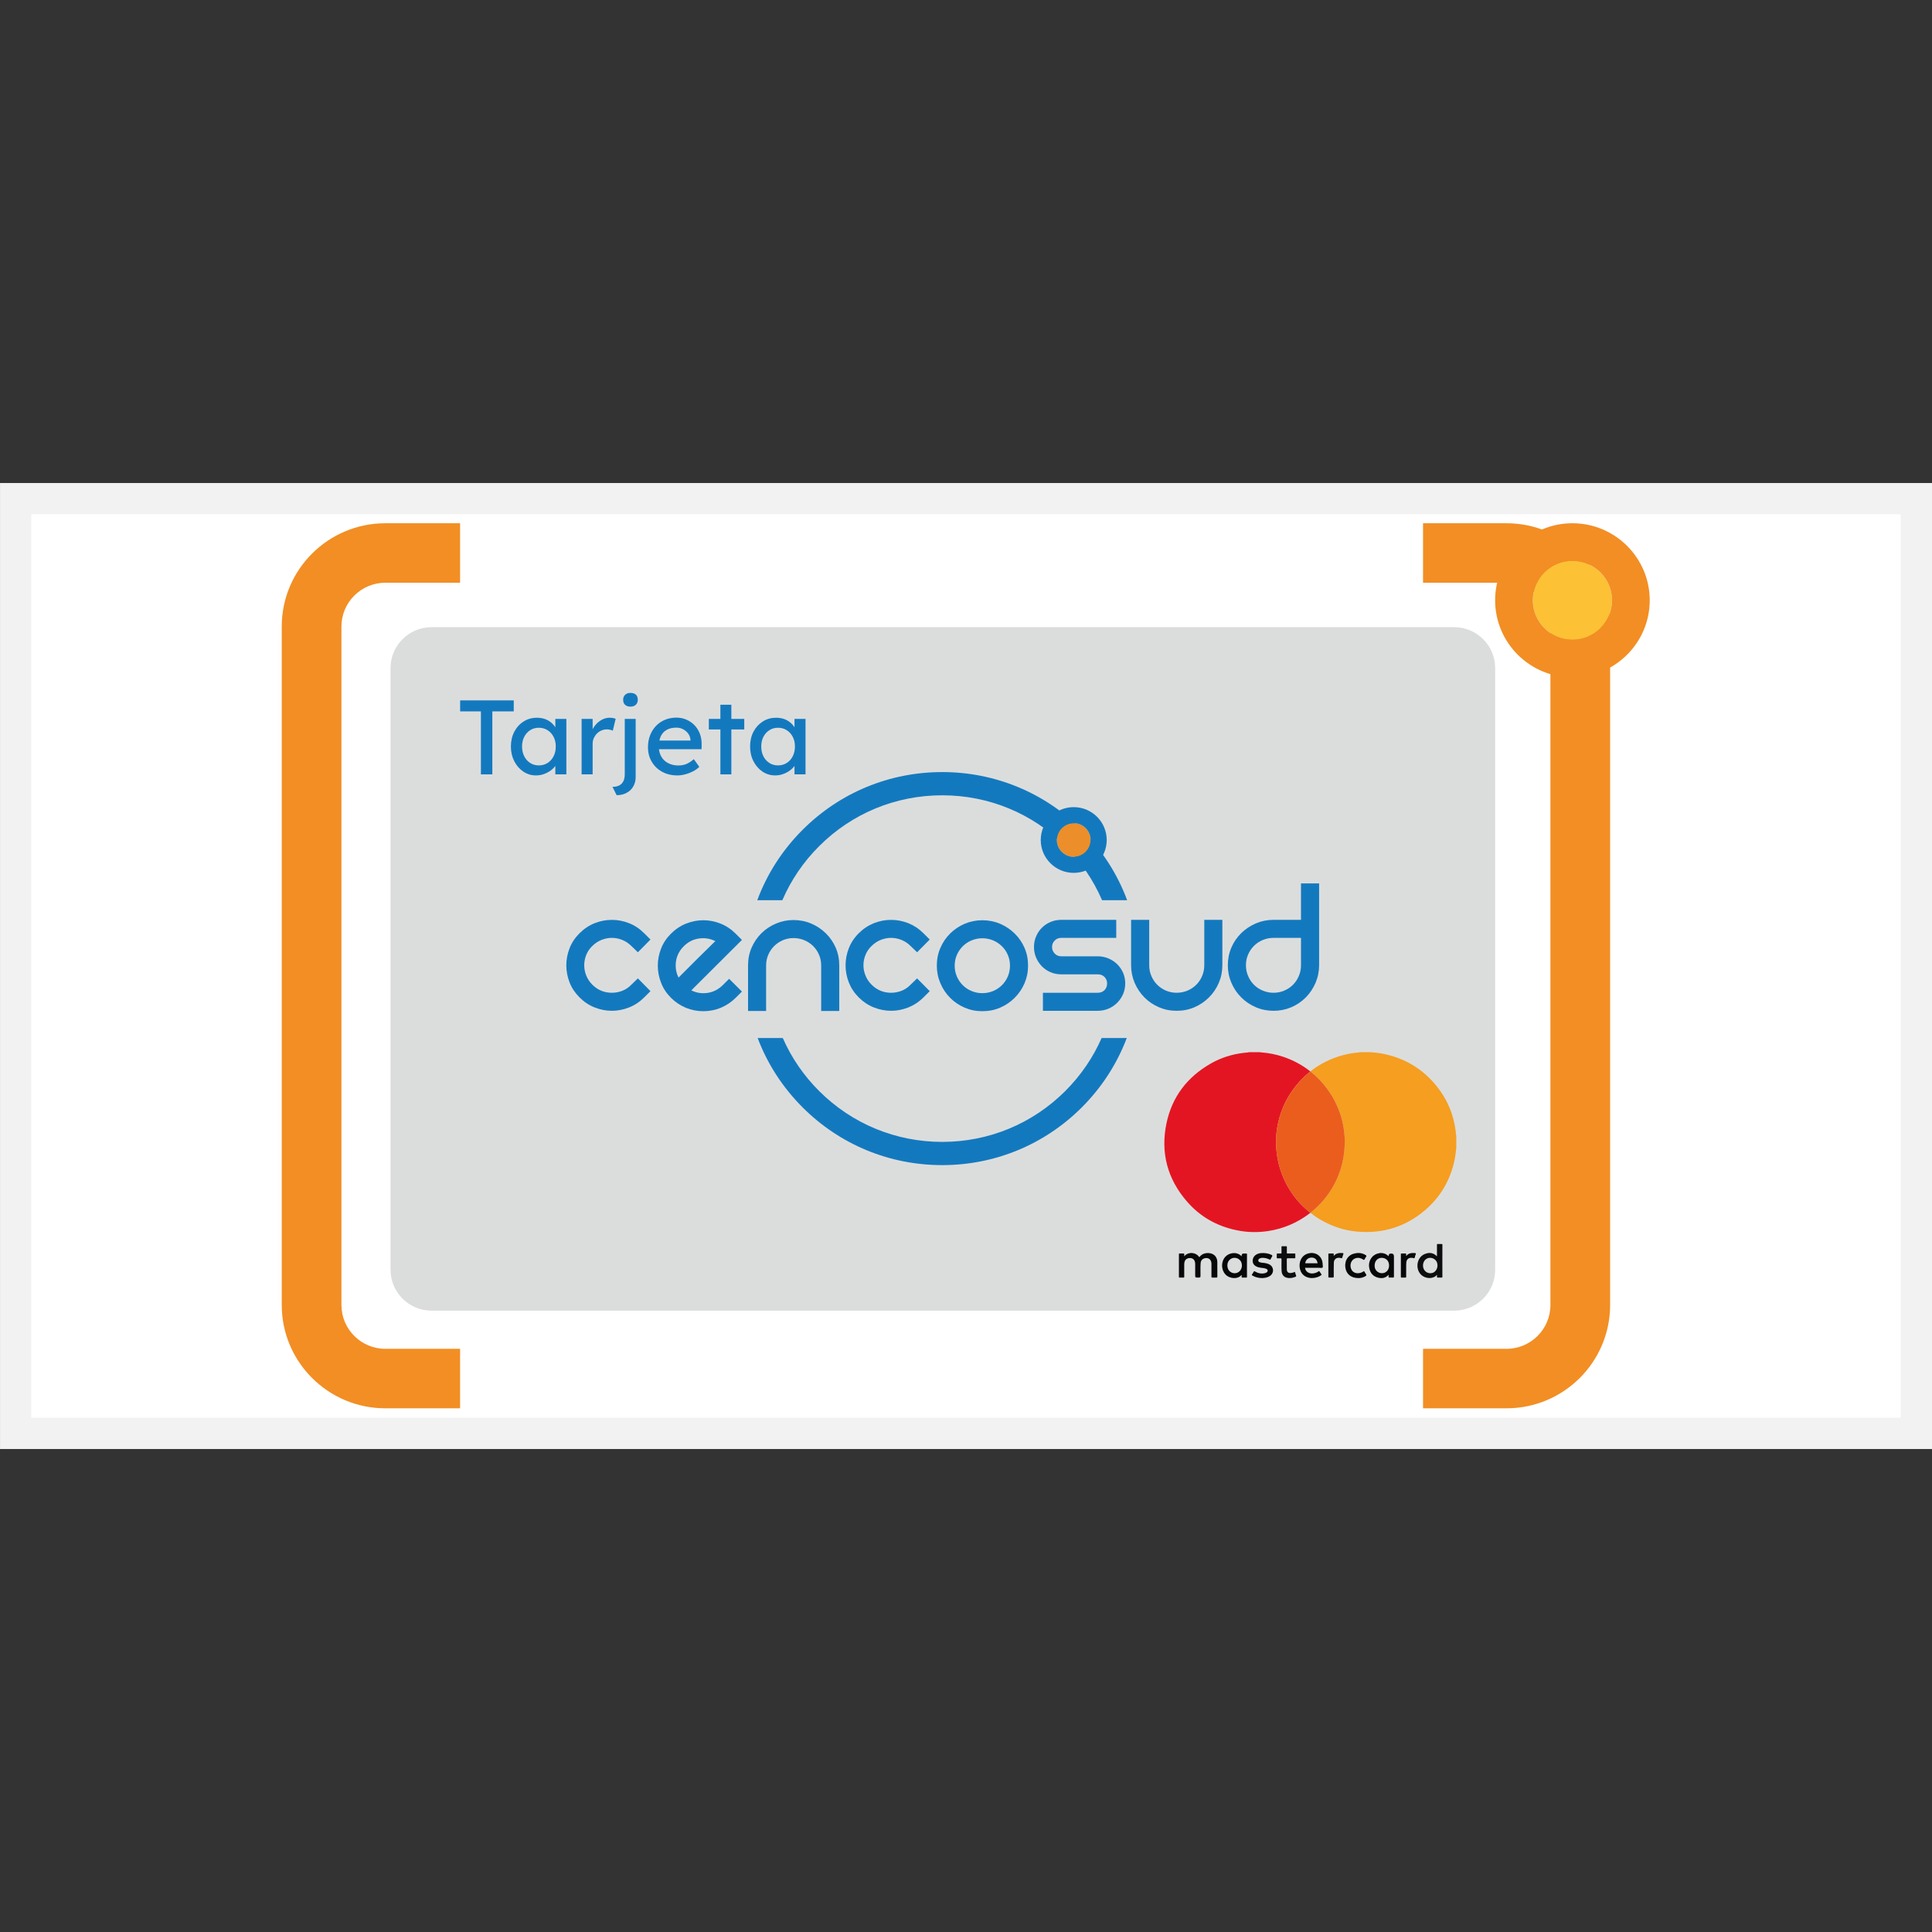
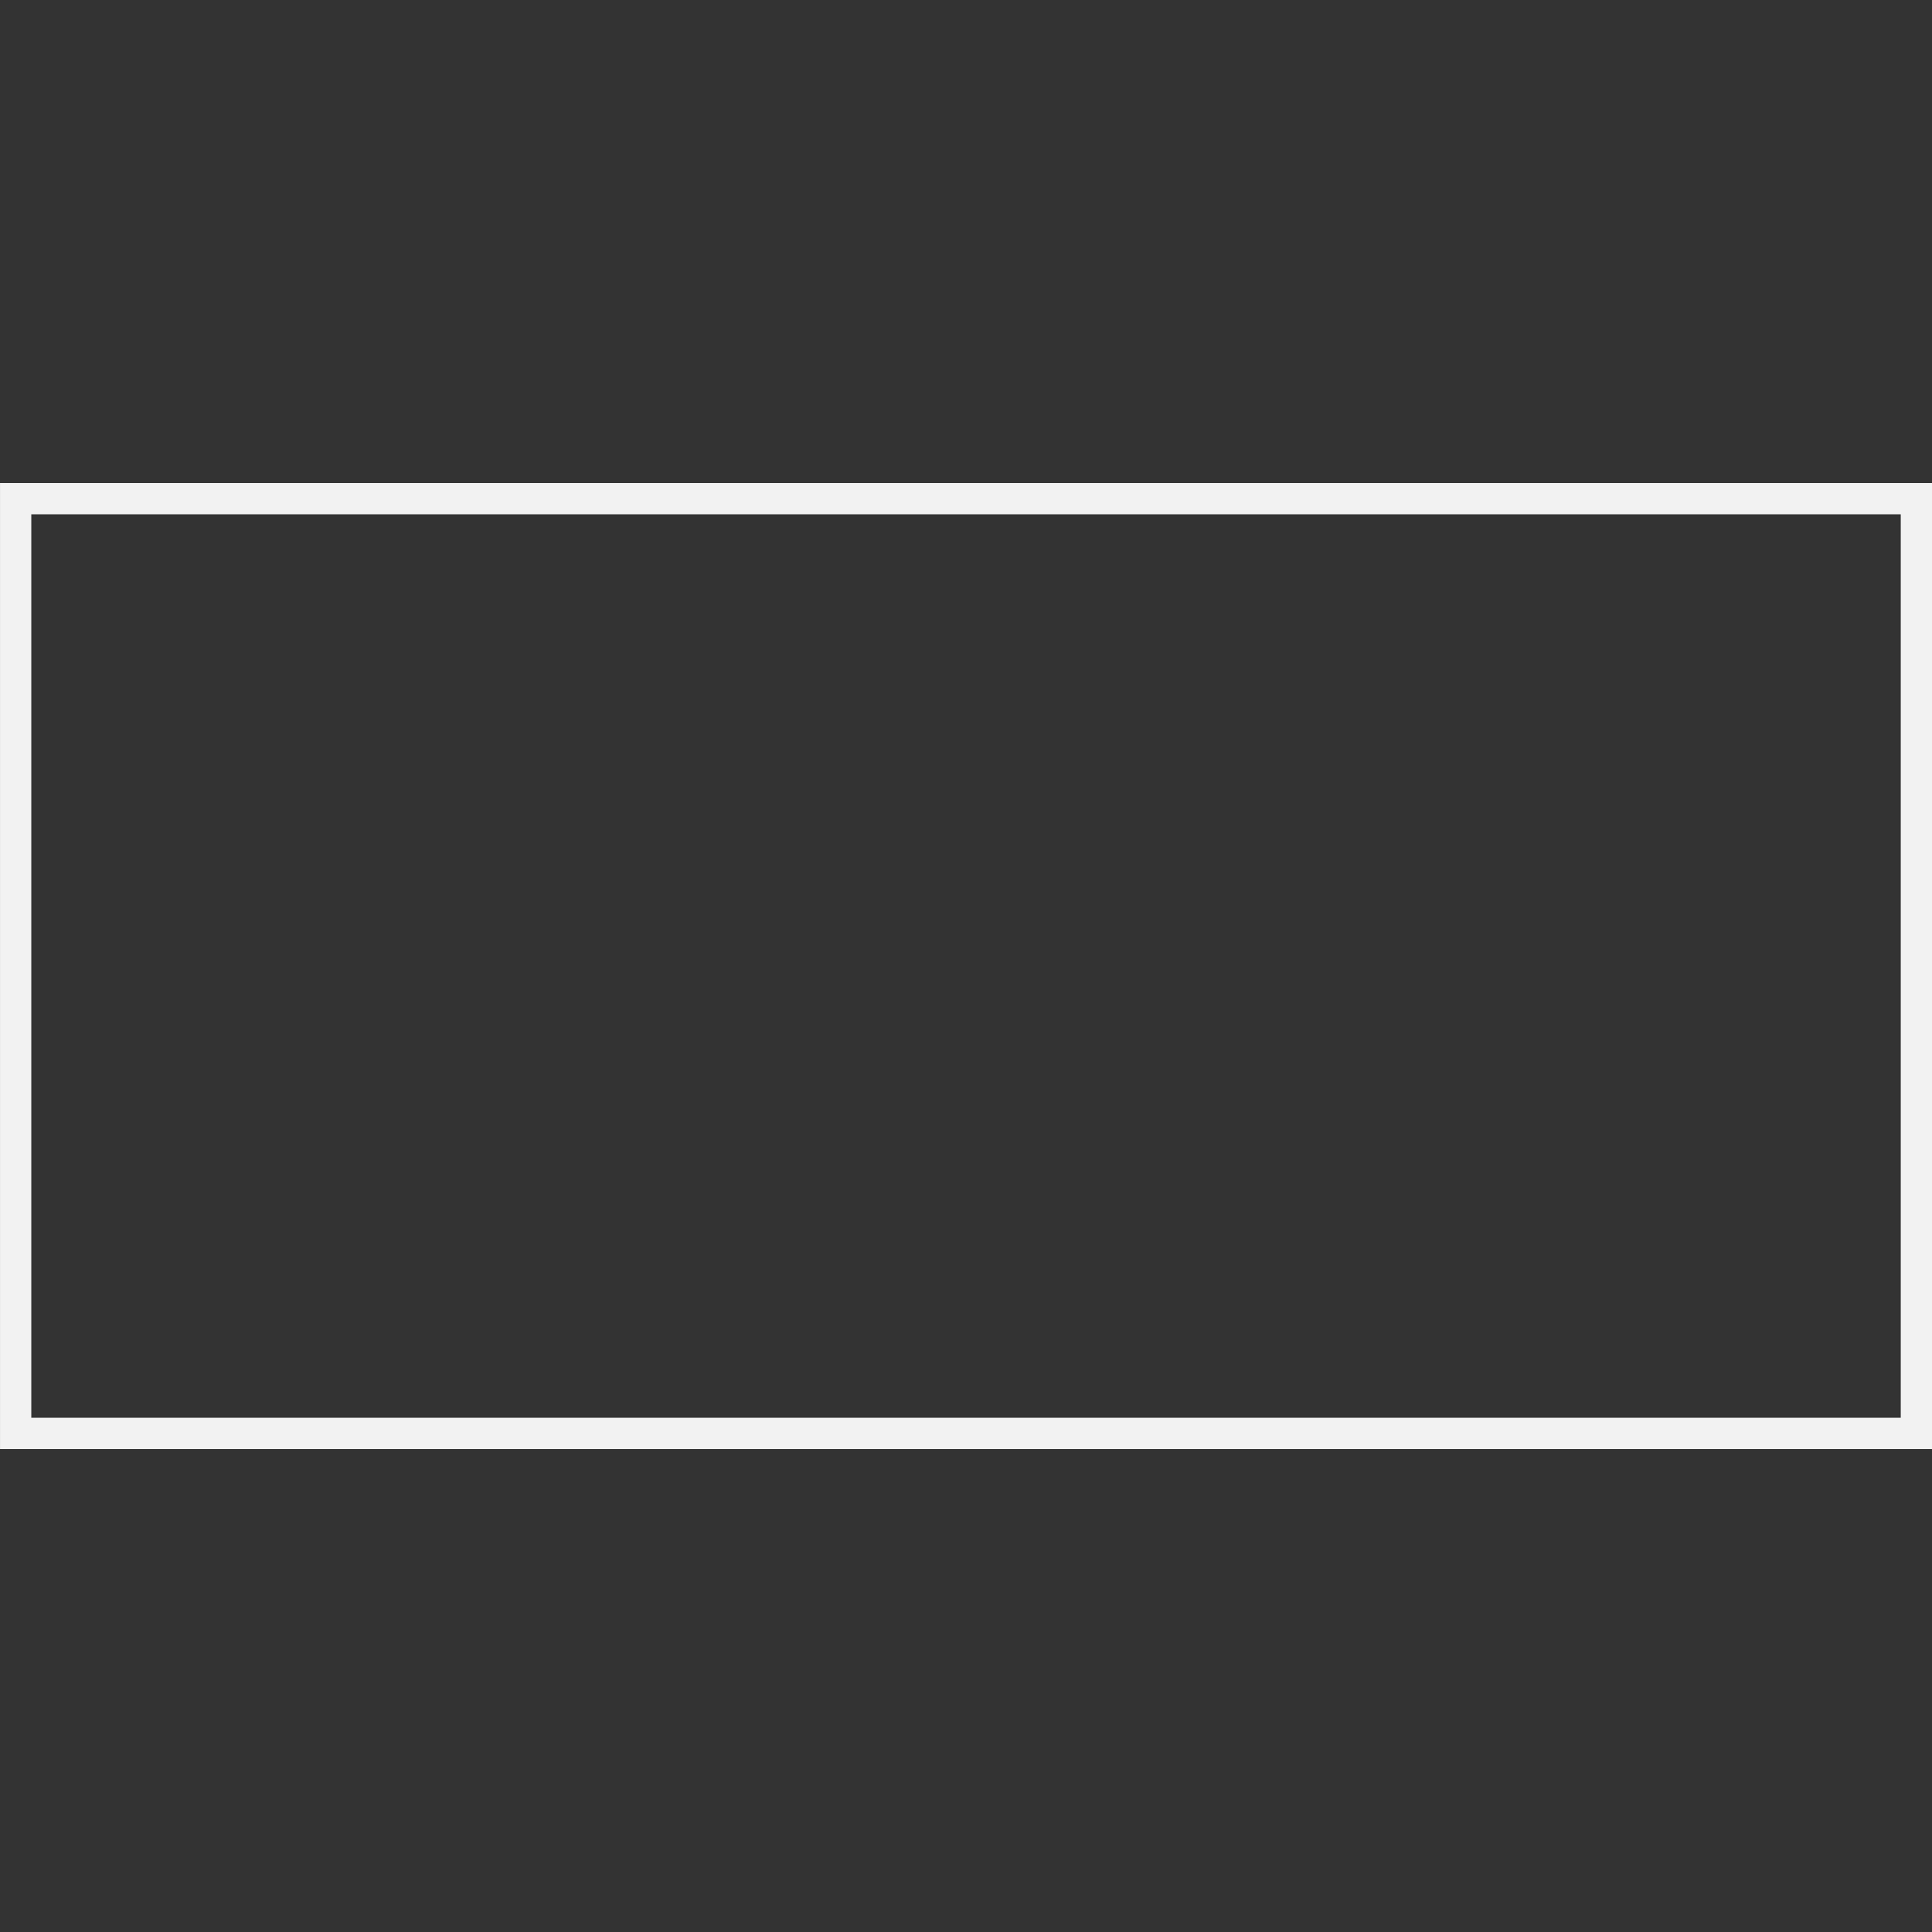
<svg xmlns="http://www.w3.org/2000/svg" width="48" height="48" viewBox="0 0 48 48" fill="none">
  <rect x="0" y="0" width="48" height="48" fill="#333333" stroke="none" />
-   <path d="M47.612 12.389H0.389V35.612H47.612V12.389Z" fill="white" />
  <g clip-path="url(#clip0_26_11862)">
    <path d="M36.128 15.582H10.722C10.159 15.582 9.703 16.037 9.703 16.597V31.548C9.703 32.108 10.159 32.563 10.722 32.563H36.128C36.691 32.563 37.147 32.108 37.147 31.548V16.597C37.147 16.037 36.691 15.582 36.128 15.582Z" fill="#DBDDDD" />
    <path d="M11.948 19.239V17.674H11.432V17.401H12.764V17.674H12.232V19.239H11.948H11.948Z" fill="#1379BE" />
    <path d="M13.315 19.265C13.201 19.265 13.097 19.234 13.003 19.171C12.909 19.108 12.834 19.022 12.778 18.914C12.722 18.805 12.693 18.683 12.693 18.546C12.693 18.41 12.722 18.285 12.779 18.177C12.836 18.069 12.913 17.985 13.011 17.924C13.108 17.862 13.217 17.832 13.339 17.832C13.411 17.832 13.476 17.843 13.536 17.863C13.596 17.884 13.648 17.914 13.693 17.951C13.738 17.989 13.774 18.032 13.803 18.081C13.833 18.13 13.851 18.183 13.857 18.239L13.797 18.218V17.861H14.071V19.239H13.797V18.911L13.86 18.892C13.85 18.94 13.828 18.986 13.796 19.03C13.763 19.075 13.722 19.115 13.672 19.15C13.622 19.185 13.566 19.213 13.506 19.234C13.445 19.255 13.382 19.265 13.315 19.265H13.315ZM13.386 19.016C13.469 19.016 13.542 18.996 13.605 18.955C13.668 18.915 13.718 18.86 13.754 18.789C13.79 18.718 13.808 18.637 13.808 18.546C13.808 18.455 13.79 18.377 13.754 18.307C13.718 18.237 13.668 18.182 13.605 18.142C13.542 18.101 13.469 18.081 13.386 18.081C13.304 18.081 13.234 18.101 13.171 18.142C13.109 18.182 13.06 18.237 13.024 18.307C12.988 18.377 12.97 18.457 12.97 18.546C12.97 18.635 12.988 18.718 13.024 18.789C13.06 18.86 13.109 18.915 13.171 18.955C13.234 18.996 13.305 19.016 13.386 19.016Z" fill="#1379BE" />
    <path d="M14.45 19.239V17.861H14.724V18.294L14.698 18.189C14.717 18.122 14.75 18.062 14.797 18.008C14.843 17.953 14.897 17.911 14.957 17.879C15.018 17.848 15.081 17.832 15.146 17.832C15.176 17.832 15.204 17.834 15.231 17.84C15.258 17.845 15.28 17.851 15.296 17.858L15.225 18.152C15.204 18.143 15.18 18.136 15.155 18.13C15.13 18.124 15.104 18.121 15.08 18.121C15.032 18.121 14.987 18.13 14.944 18.148C14.901 18.167 14.864 18.192 14.831 18.224C14.799 18.257 14.773 18.295 14.753 18.337C14.734 18.38 14.724 18.427 14.724 18.478V19.239H14.45L14.45 19.239Z" fill="#1379BE" />
    <path d="M15.32 19.756L15.217 19.549C15.285 19.549 15.342 19.537 15.386 19.513C15.431 19.49 15.465 19.455 15.488 19.408C15.511 19.362 15.522 19.305 15.522 19.236V17.861H15.793V19.302C15.793 19.391 15.774 19.47 15.734 19.538C15.695 19.607 15.64 19.66 15.568 19.698C15.497 19.737 15.414 19.756 15.32 19.756V19.756ZM15.664 17.556C15.607 17.556 15.562 17.541 15.53 17.511C15.498 17.482 15.482 17.44 15.482 17.385C15.482 17.335 15.499 17.294 15.531 17.262C15.564 17.23 15.608 17.215 15.664 17.215C15.72 17.215 15.767 17.23 15.799 17.259C15.83 17.289 15.846 17.331 15.846 17.386C15.846 17.436 15.83 17.477 15.797 17.509C15.765 17.54 15.72 17.556 15.664 17.556L15.664 17.556Z" fill="#1379BE" />
    <path d="M16.829 19.265C16.687 19.265 16.561 19.235 16.451 19.175C16.341 19.114 16.255 19.032 16.193 18.926C16.13 18.821 16.099 18.701 16.099 18.564C16.099 18.456 16.116 18.357 16.152 18.267C16.187 18.178 16.235 18.101 16.298 18.035C16.36 17.97 16.435 17.919 16.522 17.883C16.609 17.847 16.703 17.829 16.805 17.829C16.895 17.829 16.978 17.846 17.055 17.88C17.133 17.914 17.2 17.961 17.257 18.02C17.314 18.08 17.358 18.15 17.389 18.232C17.419 18.313 17.434 18.402 17.432 18.498L17.43 18.614H16.299L16.239 18.399H17.195L17.155 18.443V18.38C17.15 18.323 17.131 18.271 17.098 18.225C17.064 18.18 17.022 18.144 16.971 18.118C16.92 18.091 16.865 18.078 16.805 18.078C16.71 18.078 16.63 18.096 16.566 18.132C16.5 18.168 16.451 18.221 16.418 18.29C16.385 18.359 16.368 18.444 16.368 18.546C16.368 18.642 16.388 18.726 16.429 18.796C16.469 18.867 16.526 18.922 16.6 18.96C16.674 18.999 16.759 19.018 16.855 19.018C16.924 19.018 16.987 19.007 17.046 18.984C17.105 18.961 17.169 18.92 17.238 18.861L17.374 19.052C17.332 19.094 17.281 19.131 17.22 19.163C17.16 19.194 17.096 19.219 17.028 19.237C16.961 19.256 16.894 19.265 16.829 19.265L16.829 19.265Z" fill="#1379BE" />
    <path d="M17.611 18.123V17.861H18.491V18.123H17.611ZM17.898 19.239V17.509H18.17V19.239H17.898Z" fill="#1379BE" />
    <path d="M19.258 19.265C19.143 19.265 19.039 19.234 18.945 19.171C18.851 19.108 18.776 19.022 18.72 18.914C18.664 18.805 18.636 18.683 18.636 18.546C18.636 18.41 18.664 18.285 18.721 18.177C18.778 18.069 18.856 17.985 18.953 17.924C19.05 17.862 19.16 17.832 19.281 17.832C19.353 17.832 19.419 17.843 19.479 17.863C19.538 17.884 19.59 17.914 19.635 17.951C19.68 17.989 19.717 18.032 19.746 18.081C19.775 18.13 19.793 18.183 19.8 18.239L19.739 18.218V17.861H20.013V19.239H19.739V18.911L19.803 18.892C19.792 18.94 19.771 18.986 19.738 19.03C19.706 19.075 19.664 19.115 19.614 19.15C19.564 19.185 19.509 19.213 19.448 19.234C19.388 19.255 19.324 19.265 19.257 19.265H19.258ZM19.329 19.016C19.411 19.016 19.484 18.996 19.547 18.955C19.611 18.915 19.66 18.86 19.696 18.789C19.732 18.718 19.75 18.637 19.75 18.546C19.75 18.455 19.732 18.377 19.696 18.307C19.66 18.237 19.611 18.182 19.547 18.142C19.484 18.101 19.411 18.081 19.329 18.081C19.246 18.081 19.176 18.101 19.114 18.142C19.052 18.182 19.002 18.237 18.966 18.307C18.93 18.377 18.913 18.457 18.913 18.546C18.913 18.635 18.93 18.718 18.966 18.789C19.002 18.86 19.052 18.915 19.114 18.955C19.176 18.996 19.248 19.016 19.329 19.016Z" fill="#1379BE" />
    <path d="M14.399 23.186C14.51 23.075 14.635 22.992 14.775 22.936C14.914 22.881 15.056 22.854 15.202 22.854C15.347 22.854 15.489 22.881 15.628 22.936C15.768 22.992 15.893 23.075 16.004 23.186L16.161 23.342L15.848 23.659L15.686 23.503C15.618 23.436 15.543 23.385 15.459 23.352C15.375 23.318 15.289 23.301 15.201 23.301C15.114 23.301 15.028 23.318 14.944 23.352C14.859 23.385 14.784 23.436 14.716 23.503C14.649 23.567 14.599 23.64 14.565 23.724C14.532 23.808 14.515 23.893 14.515 23.981C14.515 24.068 14.532 24.154 14.565 24.237C14.599 24.321 14.649 24.397 14.716 24.464C14.851 24.598 15.013 24.665 15.201 24.665C15.292 24.665 15.38 24.648 15.464 24.615C15.548 24.581 15.622 24.531 15.686 24.464L15.848 24.308L16.161 24.625L16.004 24.781C15.893 24.892 15.768 24.975 15.628 25.03C15.488 25.085 15.346 25.113 15.202 25.113C15.057 25.113 14.914 25.085 14.775 25.03C14.635 24.975 14.51 24.892 14.399 24.781C14.288 24.67 14.205 24.546 14.151 24.409C14.098 24.271 14.07 24.129 14.07 23.983C14.07 23.837 14.098 23.695 14.151 23.558C14.205 23.42 14.288 23.296 14.399 23.186V23.186Z" fill="#1379BE" />
    <path d="M18.433 24.635L18.277 24.791C18.169 24.898 18.046 24.98 17.908 25.038C17.77 25.095 17.625 25.123 17.474 25.123C17.323 25.123 17.178 25.095 17.04 25.038C16.901 24.98 16.779 24.898 16.671 24.791C16.56 24.68 16.477 24.555 16.424 24.416C16.37 24.277 16.343 24.135 16.343 23.991C16.343 23.846 16.37 23.706 16.424 23.568C16.477 23.43 16.56 23.306 16.671 23.196C16.782 23.085 16.907 23.002 17.047 22.946C17.187 22.891 17.329 22.863 17.474 22.863C17.619 22.863 17.761 22.891 17.9 22.946C18.04 23.002 18.165 23.085 18.277 23.196L18.433 23.352L17.176 24.605C17.304 24.669 17.439 24.689 17.582 24.668C17.725 24.646 17.851 24.581 17.958 24.474L18.115 24.318L18.433 24.635ZM16.989 23.508C16.854 23.642 16.787 23.803 16.787 23.991C16.787 24.095 16.811 24.194 16.858 24.288C16.898 24.247 16.959 24.186 17.042 24.104C17.125 24.022 17.212 23.935 17.304 23.842C17.397 23.75 17.486 23.662 17.572 23.578C17.658 23.494 17.724 23.429 17.772 23.382C17.643 23.318 17.508 23.296 17.365 23.317C17.222 23.337 17.097 23.401 16.989 23.508H16.989Z" fill="#1379BE" />
    <path d="M18.673 23.545C18.732 23.41 18.812 23.291 18.915 23.188C19.018 23.086 19.138 23.005 19.276 22.947C19.414 22.888 19.561 22.858 19.715 22.858C19.87 22.858 20.021 22.888 20.157 22.947C20.293 23.005 20.414 23.086 20.518 23.188C20.623 23.291 20.704 23.41 20.763 23.545C20.822 23.681 20.851 23.828 20.851 23.986V25.118H20.402V23.986C20.402 23.892 20.385 23.804 20.349 23.722C20.314 23.639 20.265 23.567 20.203 23.505C20.14 23.443 20.067 23.395 19.983 23.359C19.899 23.324 19.81 23.306 19.715 23.306C19.621 23.306 19.533 23.324 19.45 23.359C19.368 23.395 19.295 23.443 19.233 23.505C19.171 23.567 19.122 23.639 19.087 23.722C19.052 23.804 19.034 23.892 19.034 23.986V25.118H18.585V23.986C18.585 23.828 18.614 23.681 18.673 23.545H18.673Z" fill="#1379BE" />
    <path d="M21.336 23.186C21.447 23.075 21.573 22.992 21.712 22.936C21.852 22.881 21.994 22.854 22.139 22.854C22.284 22.854 22.426 22.881 22.566 22.936C22.705 22.992 22.831 23.075 22.942 23.186L23.099 23.342L22.785 23.659L22.623 23.503C22.556 23.436 22.48 23.385 22.396 23.352C22.312 23.318 22.227 23.301 22.139 23.301C22.052 23.301 21.966 23.318 21.881 23.352C21.797 23.385 21.722 23.436 21.654 23.503C21.587 23.567 21.536 23.64 21.503 23.724C21.469 23.808 21.452 23.893 21.452 23.981C21.452 24.068 21.469 24.154 21.503 24.237C21.536 24.321 21.587 24.397 21.654 24.464C21.789 24.598 21.95 24.665 22.139 24.665C22.23 24.665 22.317 24.648 22.402 24.615C22.485 24.581 22.56 24.531 22.623 24.464L22.785 24.308L23.099 24.625L22.942 24.781C22.831 24.892 22.705 24.975 22.566 25.03C22.426 25.085 22.284 25.113 22.139 25.113C21.995 25.113 21.852 25.085 21.712 25.03C21.573 24.975 21.447 24.892 21.336 24.781C21.225 24.67 21.143 24.546 21.089 24.409C21.035 24.271 21.008 24.129 21.008 23.983C21.008 23.837 21.035 23.695 21.089 23.558C21.143 23.42 21.225 23.296 21.336 23.186V23.186Z" fill="#1379BE" />
    <path d="M23.275 23.991C23.275 23.833 23.305 23.686 23.364 23.55C23.422 23.414 23.503 23.296 23.606 23.193C23.709 23.091 23.829 23.01 23.967 22.951C24.105 22.893 24.252 22.863 24.406 22.863C24.561 22.863 24.712 22.893 24.848 22.951C24.984 23.01 25.105 23.091 25.209 23.193C25.314 23.296 25.395 23.414 25.454 23.55C25.513 23.686 25.542 23.833 25.542 23.991C25.542 24.148 25.513 24.291 25.454 24.429C25.395 24.566 25.313 24.687 25.209 24.791C25.105 24.895 24.984 24.976 24.848 25.035C24.712 25.094 24.564 25.123 24.406 25.123C24.248 25.123 24.105 25.094 23.967 25.035C23.829 24.976 23.709 24.895 23.606 24.791C23.503 24.687 23.422 24.566 23.364 24.429C23.305 24.291 23.275 24.145 23.275 23.991ZM23.719 23.991C23.719 24.085 23.737 24.174 23.772 24.258C23.808 24.341 23.857 24.415 23.919 24.476C23.981 24.538 24.054 24.587 24.139 24.622C24.223 24.657 24.312 24.675 24.406 24.675C24.501 24.675 24.59 24.657 24.674 24.622C24.758 24.587 24.831 24.538 24.893 24.476C24.956 24.414 25.005 24.341 25.04 24.258C25.075 24.174 25.093 24.085 25.093 23.991C25.093 23.897 25.075 23.809 25.04 23.727C25.005 23.644 24.956 23.572 24.893 23.51C24.831 23.448 24.758 23.399 24.674 23.364C24.59 23.329 24.5 23.311 24.406 23.311C24.312 23.311 24.223 23.329 24.139 23.364C24.054 23.399 23.981 23.448 23.919 23.51C23.857 23.572 23.808 23.644 23.772 23.727C23.737 23.809 23.719 23.897 23.719 23.991Z" fill="#1379BE" />
    <path d="M27.733 22.853V23.301H26.365C26.302 23.301 26.247 23.323 26.204 23.367C26.16 23.41 26.138 23.464 26.138 23.528C26.138 23.591 26.16 23.646 26.204 23.691C26.247 23.736 26.302 23.759 26.365 23.759H27.274C27.368 23.759 27.456 23.777 27.539 23.812C27.622 23.847 27.694 23.895 27.756 23.955C27.818 24.016 27.867 24.087 27.903 24.169C27.938 24.251 27.956 24.339 27.956 24.433C27.956 24.527 27.938 24.615 27.903 24.698C27.867 24.78 27.818 24.852 27.756 24.914C27.694 24.976 27.622 25.025 27.539 25.06C27.456 25.095 27.368 25.113 27.274 25.113H25.911V24.665H27.274C27.341 24.665 27.397 24.643 27.441 24.6C27.484 24.556 27.506 24.501 27.506 24.434C27.506 24.37 27.484 24.316 27.441 24.272C27.397 24.229 27.341 24.207 27.274 24.207H26.365C26.271 24.207 26.183 24.189 26.1 24.154C26.017 24.119 25.946 24.07 25.886 24.008C25.825 23.946 25.777 23.874 25.742 23.792C25.706 23.71 25.689 23.622 25.689 23.528C25.689 23.434 25.706 23.346 25.742 23.264C25.777 23.181 25.825 23.11 25.886 23.049C25.946 22.989 26.017 22.941 26.1 22.906C26.183 22.871 26.271 22.853 26.365 22.853H27.733Z" fill="#1379BE" />
    <path d="M30.369 22.853V23.981C30.369 24.135 30.34 24.281 30.281 24.419C30.222 24.556 30.14 24.677 30.036 24.781C29.932 24.885 29.811 24.966 29.675 25.025C29.539 25.084 29.392 25.113 29.233 25.113C29.075 25.113 28.932 25.084 28.794 25.025C28.656 24.966 28.536 24.885 28.433 24.781C28.33 24.677 28.25 24.556 28.19 24.419C28.132 24.281 28.102 24.135 28.102 23.981V22.853H28.552V23.981C28.552 24.075 28.569 24.163 28.605 24.247C28.64 24.331 28.689 24.404 28.751 24.466C28.813 24.528 28.886 24.577 28.968 24.612C29.05 24.647 29.139 24.665 29.233 24.665C29.328 24.665 29.416 24.647 29.501 24.612C29.585 24.577 29.658 24.528 29.721 24.466C29.783 24.404 29.832 24.331 29.867 24.247C29.902 24.164 29.92 24.075 29.92 23.981V22.853H30.369Z" fill="#1379BE" />
    <path d="M32.773 21.948V23.981C32.773 24.135 32.743 24.281 32.684 24.419C32.625 24.556 32.545 24.677 32.442 24.781C32.339 24.885 32.219 24.966 32.081 25.025C31.943 25.084 31.797 25.113 31.642 25.113C31.487 25.113 31.34 25.084 31.202 25.025C31.064 24.966 30.943 24.885 30.839 24.781C30.734 24.677 30.653 24.556 30.594 24.419C30.535 24.281 30.505 24.135 30.505 23.981C30.505 23.826 30.535 23.676 30.594 23.54C30.653 23.404 30.734 23.285 30.839 23.183C30.943 23.081 31.064 23 31.202 22.941C31.34 22.883 31.487 22.853 31.642 22.853H32.323V21.948H32.773ZM31.641 24.665C31.735 24.665 31.824 24.647 31.906 24.612C31.989 24.577 32.061 24.529 32.124 24.466C32.186 24.404 32.235 24.331 32.27 24.247C32.305 24.164 32.323 24.075 32.323 23.981V23.301H31.641C31.547 23.301 31.458 23.319 31.374 23.354C31.29 23.389 31.216 23.438 31.154 23.5C31.092 23.562 31.043 23.634 31.008 23.717C30.972 23.799 30.955 23.887 30.955 23.981C30.955 24.075 30.972 24.164 31.008 24.247C31.043 24.331 31.092 24.404 31.154 24.466C31.216 24.529 31.29 24.577 31.374 24.612C31.458 24.647 31.547 24.665 31.641 24.665Z" fill="#1379BE" />
-     <path d="M20.354 21.02C21.17 20.206 22.255 19.759 23.409 19.759C24.563 19.759 25.648 20.206 26.464 21.02C26.858 21.413 27.167 21.87 27.381 22.366H28.004C27.762 21.715 27.38 21.117 26.873 20.612C25.948 19.69 24.717 19.182 23.409 19.182C22.1 19.182 20.87 19.69 19.945 20.612C19.438 21.117 19.055 21.715 18.814 22.366H19.437C19.651 21.869 19.959 21.413 20.354 21.02Z" fill="#1379BE" />
    <path d="M26.464 27.109C25.648 27.922 24.563 28.37 23.409 28.37C22.255 28.37 21.17 27.922 20.354 27.109C19.966 26.723 19.662 26.276 19.448 25.79H18.824C19.066 26.431 19.445 27.018 19.945 27.517C20.87 28.439 22.1 28.947 23.409 28.947C24.717 28.947 25.948 28.439 26.873 27.517C27.373 27.018 27.751 26.431 27.994 25.79H27.369C27.156 26.276 26.851 26.723 26.464 27.109Z" fill="#1379BE" />
    <path d="M26.676 21.288C26.908 21.288 27.096 21.101 27.096 20.87C27.096 20.639 26.908 20.451 26.676 20.451C26.445 20.451 26.257 20.639 26.257 20.87C26.257 21.101 26.445 21.288 26.676 21.288Z" fill="#EC8E2A" />
    <path d="M26.676 20.451C26.908 20.451 27.096 20.639 27.096 20.87C27.096 21.101 26.908 21.288 26.676 21.288C26.445 21.288 26.257 21.101 26.257 20.87C26.257 20.639 26.445 20.451 26.676 20.451ZM26.676 20.053C26.224 20.053 25.857 20.419 25.857 20.87C25.857 21.32 26.224 21.686 26.676 21.686C27.128 21.686 27.496 21.32 27.496 20.87C27.496 20.419 27.128 20.053 26.676 20.053Z" fill="#1379BE" />
-     <path d="M31.031 26.141H31.315C31.318 26.149 31.326 26.146 31.332 26.146C31.517 26.16 31.699 26.195 31.876 26.254C32.121 26.336 32.347 26.455 32.55 26.616C32.55 26.627 32.541 26.634 32.532 26.64C32.41 26.738 32.301 26.848 32.202 26.97C32.097 27.1 32.007 27.239 31.933 27.388C31.855 27.547 31.796 27.713 31.757 27.886C31.73 28.006 31.711 28.127 31.707 28.249C31.702 28.387 31.702 28.525 31.722 28.662C31.74 28.791 31.765 28.918 31.805 29.042C31.854 29.2 31.92 29.352 32.003 29.495C32.087 29.64 32.186 29.774 32.3 29.897C32.379 29.982 32.465 30.059 32.555 30.132C32.554 30.134 32.552 30.135 32.551 30.136C32.241 30.375 31.894 30.526 31.506 30.585C31.243 30.625 30.981 30.619 30.721 30.564C30.23 30.462 29.814 30.227 29.487 29.848C29.004 29.289 28.831 28.639 28.979 27.917C29.116 27.254 29.495 26.757 30.084 26.422C30.339 26.276 30.615 26.191 30.907 26.157C30.948 26.152 30.991 26.153 31.031 26.141H31.031Z" fill="#E41522" />
    <path d="M33.79 26.141H34.074C34.078 26.149 34.085 26.146 34.091 26.146C34.206 26.154 34.318 26.169 34.429 26.195C34.928 26.309 35.342 26.563 35.669 26.955C35.946 27.288 36.111 27.67 36.166 28.1C36.171 28.139 36.169 28.18 36.181 28.218V28.535C36.173 28.54 36.176 28.548 36.176 28.555C36.168 28.642 36.157 28.729 36.139 28.814C36.036 29.312 35.795 29.731 35.409 30.063C34.924 30.479 34.358 30.654 33.721 30.599C33.418 30.573 33.133 30.482 32.865 30.336C32.758 30.277 32.654 30.212 32.56 30.133C32.566 30.127 32.571 30.119 32.577 30.114C32.693 30.023 32.796 29.92 32.891 29.807C33.001 29.677 33.094 29.535 33.172 29.383C33.233 29.261 33.283 29.134 33.321 29.003C33.377 28.812 33.404 28.617 33.41 28.419C33.414 28.286 33.402 28.153 33.382 28.021C33.363 27.902 33.334 27.784 33.296 27.67C33.225 27.461 33.127 27.266 32.999 27.086C32.893 26.937 32.772 26.802 32.633 26.682C32.608 26.661 32.58 26.644 32.56 26.617C32.652 26.542 32.751 26.477 32.855 26.42C33.111 26.279 33.384 26.191 33.675 26.156C33.713 26.151 33.753 26.154 33.79 26.141L33.79 26.141Z" fill="#F59E20" />
    <path d="M32.55 26.616C32.553 26.616 32.557 26.617 32.56 26.617C32.58 26.644 32.608 26.662 32.633 26.683C32.772 26.802 32.893 26.938 32.999 27.087C33.127 27.267 33.225 27.462 33.296 27.67C33.335 27.785 33.363 27.902 33.382 28.022C33.402 28.154 33.414 28.286 33.41 28.419C33.404 28.618 33.377 28.813 33.321 29.004C33.283 29.135 33.233 29.261 33.172 29.383C33.094 29.535 33.001 29.677 32.891 29.808C32.796 29.92 32.693 30.023 32.577 30.115C32.571 30.12 32.566 30.127 32.56 30.133C32.558 30.134 32.556 30.133 32.555 30.133C32.465 30.059 32.379 29.983 32.3 29.898C32.186 29.775 32.087 29.641 32.003 29.496C31.92 29.352 31.854 29.201 31.804 29.043C31.765 28.918 31.74 28.791 31.721 28.662C31.702 28.525 31.702 28.387 31.706 28.25C31.711 28.127 31.73 28.006 31.757 27.886C31.796 27.713 31.855 27.548 31.933 27.389C32.006 27.239 32.097 27.1 32.202 26.971C32.3 26.849 32.41 26.739 32.532 26.64C32.54 26.634 32.549 26.628 32.55 26.616L32.55 26.616Z" fill="#EB5D1D" />
    <path d="M29.422 31.213C29.515 31.097 29.71 31.104 29.797 31.235C29.839 31.176 29.896 31.143 29.966 31.134C30.122 31.115 30.244 31.198 30.244 31.362C30.244 31.481 30.244 31.599 30.245 31.718C30.245 31.738 30.238 31.742 30.219 31.741C30.187 31.74 30.155 31.74 30.123 31.741C30.103 31.742 30.097 31.737 30.098 31.717C30.099 31.619 30.098 31.521 30.098 31.423C30.098 31.402 30.099 31.38 30.094 31.359C30.077 31.288 30.03 31.252 29.96 31.256C29.888 31.261 29.836 31.306 29.83 31.376C29.821 31.476 29.828 31.575 29.826 31.675C29.826 31.741 29.826 31.741 29.762 31.741C29.697 31.741 29.694 31.741 29.694 31.675C29.694 31.585 29.694 31.496 29.694 31.407C29.694 31.386 29.692 31.365 29.686 31.346C29.669 31.286 29.624 31.254 29.559 31.256C29.49 31.258 29.441 31.295 29.428 31.358C29.424 31.377 29.422 31.396 29.422 31.416C29.422 31.517 29.421 31.617 29.422 31.718C29.422 31.736 29.418 31.743 29.399 31.742C29.37 31.74 29.341 31.74 29.311 31.742C29.297 31.742 29.29 31.739 29.29 31.722C29.291 31.536 29.291 31.35 29.29 31.163C29.29 31.147 29.295 31.142 29.311 31.143C29.341 31.144 29.371 31.144 29.401 31.143C29.417 31.143 29.424 31.146 29.422 31.163C29.421 31.178 29.422 31.193 29.422 31.213L29.422 31.213Z" fill="#070709" />
    <path d="M35.701 31.672C35.607 31.785 35.428 31.767 35.331 31.691C35.153 31.553 35.187 31.246 35.393 31.158C35.503 31.11 35.609 31.119 35.701 31.213C35.701 31.141 35.701 31.074 35.701 31.007C35.701 30.98 35.702 30.952 35.701 30.925C35.701 30.912 35.706 30.907 35.719 30.907C35.75 30.908 35.782 30.908 35.813 30.907C35.833 30.906 35.836 30.914 35.836 30.932C35.835 31.088 35.835 31.244 35.835 31.4C35.835 31.505 35.834 31.61 35.836 31.716C35.836 31.738 35.829 31.743 35.809 31.742C35.781 31.74 35.752 31.74 35.724 31.742C35.707 31.742 35.699 31.739 35.701 31.72C35.703 31.706 35.701 31.692 35.701 31.673L35.701 31.672ZM35.714 31.441C35.714 31.433 35.713 31.421 35.711 31.409C35.698 31.276 35.543 31.205 35.432 31.281C35.367 31.326 35.338 31.418 35.363 31.503C35.391 31.597 35.483 31.65 35.579 31.628C35.656 31.61 35.711 31.536 35.714 31.441Z" fill="#0D0D0F" />
    <path d="M34.499 31.671C34.42 31.761 34.323 31.768 34.222 31.739C34.117 31.708 34.05 31.633 34.024 31.527C33.998 31.423 34.015 31.325 34.083 31.238C34.169 31.128 34.372 31.079 34.496 31.209C34.497 31.208 34.499 31.206 34.499 31.205C34.499 31.164 34.521 31.143 34.562 31.143C34.608 31.143 34.632 31.167 34.632 31.213C34.632 31.38 34.631 31.546 34.632 31.713C34.632 31.737 34.626 31.743 34.602 31.741C34.576 31.739 34.55 31.74 34.523 31.741C34.503 31.743 34.496 31.736 34.499 31.716C34.5 31.703 34.499 31.69 34.499 31.671L34.499 31.671ZM34.511 31.441C34.511 31.338 34.451 31.265 34.352 31.252C34.275 31.242 34.191 31.28 34.161 31.377C34.152 31.406 34.151 31.436 34.153 31.466C34.16 31.573 34.263 31.651 34.369 31.629C34.455 31.612 34.511 31.537 34.511 31.441Z" fill="#070709" />
    <path d="M30.848 31.214C30.848 31.204 30.848 31.199 30.848 31.195C30.849 31.16 30.866 31.143 30.902 31.143C30.92 31.143 30.938 31.145 30.956 31.143C30.976 31.141 30.981 31.148 30.981 31.168C30.98 31.291 30.98 31.414 30.98 31.537C30.98 31.597 30.979 31.657 30.981 31.718C30.981 31.738 30.974 31.743 30.955 31.742C30.927 31.74 30.899 31.74 30.87 31.742C30.854 31.742 30.846 31.739 30.848 31.72C30.849 31.707 30.848 31.693 30.848 31.679C30.845 31.678 30.842 31.678 30.842 31.678C30.76 31.785 30.549 31.777 30.444 31.661C30.334 31.541 30.335 31.34 30.446 31.221C30.535 31.126 30.728 31.084 30.849 31.214L30.848 31.214ZM30.855 31.436C30.854 31.426 30.852 31.412 30.85 31.397C30.828 31.269 30.674 31.206 30.569 31.284C30.5 31.335 30.485 31.408 30.499 31.488C30.515 31.584 30.614 31.65 30.709 31.63C30.796 31.612 30.855 31.536 30.855 31.436L30.855 31.436Z" fill="#070709" />
    <path d="M32.423 31.498C32.436 31.603 32.531 31.647 32.622 31.638C32.672 31.633 32.718 31.616 32.758 31.587C32.772 31.578 32.778 31.579 32.786 31.593C32.8 31.615 32.815 31.637 32.83 31.658C32.835 31.666 32.838 31.671 32.828 31.679C32.707 31.773 32.476 31.791 32.357 31.651C32.243 31.516 32.258 31.219 32.488 31.146C32.682 31.084 32.858 31.208 32.861 31.411C32.862 31.439 32.874 31.478 32.856 31.494C32.84 31.508 32.802 31.498 32.774 31.498C32.657 31.498 32.54 31.498 32.423 31.498ZM32.735 31.385C32.72 31.288 32.664 31.24 32.574 31.245C32.496 31.249 32.433 31.31 32.429 31.385H32.735Z" fill="#070709" />
    <path d="M31.352 31.753C31.269 31.751 31.189 31.735 31.116 31.691C31.102 31.682 31.095 31.675 31.108 31.659C31.123 31.639 31.137 31.617 31.148 31.595C31.157 31.578 31.164 31.581 31.178 31.589C31.258 31.636 31.343 31.654 31.435 31.629C31.444 31.626 31.453 31.623 31.461 31.618C31.481 31.606 31.497 31.59 31.495 31.565C31.494 31.54 31.474 31.53 31.455 31.522C31.418 31.506 31.377 31.503 31.337 31.499C31.295 31.494 31.255 31.485 31.218 31.467C31.086 31.408 31.105 31.254 31.183 31.19C31.222 31.157 31.269 31.139 31.319 31.134C31.411 31.126 31.501 31.134 31.586 31.175C31.609 31.187 31.62 31.197 31.602 31.222C31.589 31.241 31.579 31.261 31.57 31.282C31.563 31.298 31.557 31.299 31.541 31.292C31.484 31.265 31.425 31.249 31.361 31.25C31.339 31.251 31.317 31.256 31.296 31.266C31.274 31.276 31.261 31.293 31.262 31.319C31.263 31.345 31.281 31.354 31.301 31.36C31.342 31.375 31.385 31.373 31.427 31.38C31.464 31.386 31.5 31.395 31.534 31.413C31.651 31.472 31.662 31.623 31.554 31.699C31.494 31.741 31.425 31.752 31.351 31.753L31.352 31.753Z" fill="#070709" />
    <path d="M31.838 31.433C31.838 31.384 31.837 31.335 31.839 31.286C31.84 31.266 31.832 31.261 31.813 31.262C31.788 31.263 31.762 31.262 31.737 31.263C31.724 31.263 31.72 31.259 31.721 31.247C31.721 31.218 31.721 31.19 31.721 31.162C31.72 31.148 31.724 31.142 31.74 31.143C31.766 31.144 31.793 31.142 31.819 31.143C31.836 31.144 31.839 31.138 31.839 31.123C31.838 31.077 31.839 31.031 31.838 30.984C31.838 30.967 31.843 30.962 31.861 30.962C31.891 30.964 31.921 30.963 31.951 30.962C31.968 30.962 31.972 30.967 31.972 30.983C31.971 31.029 31.972 31.075 31.971 31.122C31.971 31.139 31.975 31.144 31.993 31.143C32.049 31.142 32.106 31.143 32.163 31.143C32.177 31.142 32.183 31.145 32.182 31.161C32.181 31.188 32.18 31.216 32.182 31.243C32.183 31.26 32.176 31.263 32.161 31.262C32.105 31.262 32.049 31.262 31.994 31.262C31.978 31.262 31.97 31.263 31.97 31.282C31.972 31.368 31.97 31.454 31.971 31.539C31.972 31.602 32.009 31.634 32.072 31.627C32.101 31.624 32.13 31.619 32.155 31.604C32.167 31.597 32.172 31.6 32.175 31.612C32.181 31.632 32.188 31.652 32.195 31.673C32.209 31.712 32.209 31.712 32.172 31.727C32.105 31.753 32.037 31.762 31.967 31.744C31.892 31.724 31.847 31.665 31.841 31.583C31.837 31.533 31.839 31.483 31.838 31.433L31.838 31.433Z" fill="#0D0D0F" />
-     <path d="M33.745 31.753C33.59 31.753 33.477 31.677 33.437 31.546C33.388 31.384 33.453 31.198 33.632 31.148C33.737 31.118 33.84 31.123 33.935 31.186C33.951 31.197 33.951 31.205 33.942 31.22C33.927 31.241 33.914 31.264 33.902 31.287C33.894 31.303 33.887 31.305 33.871 31.295C33.811 31.255 33.746 31.238 33.676 31.262C33.593 31.289 33.544 31.375 33.554 31.465C33.572 31.629 33.727 31.67 33.85 31.604C33.859 31.599 33.869 31.592 33.878 31.586C33.887 31.579 33.892 31.581 33.897 31.59C33.91 31.612 33.921 31.636 33.936 31.655C33.956 31.68 33.947 31.693 33.923 31.707C33.867 31.74 33.807 31.755 33.745 31.753L33.745 31.753Z" fill="#070709" />
+     <path d="M33.745 31.753C33.59 31.753 33.477 31.677 33.437 31.546C33.388 31.384 33.453 31.198 33.632 31.148C33.737 31.118 33.84 31.123 33.935 31.186C33.951 31.197 33.951 31.205 33.942 31.22C33.927 31.241 33.914 31.264 33.902 31.287C33.894 31.303 33.887 31.305 33.871 31.295C33.811 31.255 33.746 31.238 33.676 31.262C33.593 31.289 33.544 31.375 33.554 31.465C33.859 31.599 33.869 31.592 33.878 31.586C33.887 31.579 33.892 31.581 33.897 31.59C33.91 31.612 33.921 31.636 33.936 31.655C33.956 31.68 33.947 31.693 33.923 31.707C33.867 31.74 33.807 31.755 33.745 31.753L33.745 31.753Z" fill="#070709" />
    <path d="M33.137 31.204C33.196 31.128 33.277 31.128 33.36 31.132C33.377 31.133 33.38 31.14 33.375 31.156C33.365 31.184 33.356 31.213 33.349 31.241C33.344 31.256 33.34 31.263 33.322 31.258C33.293 31.25 33.262 31.246 33.232 31.252C33.178 31.263 33.141 31.307 33.139 31.37C33.136 31.483 33.136 31.596 33.137 31.709C33.137 31.733 33.132 31.744 33.105 31.741C33.078 31.739 33.051 31.74 33.023 31.741C33.01 31.741 33.003 31.739 33.003 31.723C33.004 31.535 33.004 31.347 33.003 31.159C33.003 31.146 33.007 31.142 33.019 31.143C33.051 31.143 33.083 31.144 33.115 31.142C33.134 31.142 33.138 31.149 33.137 31.165C33.136 31.178 33.137 31.191 33.137 31.204Z" fill="#0D0D0F" />
    <path d="M34.936 31.207C34.994 31.13 35.074 31.126 35.157 31.133C35.174 31.134 35.182 31.14 35.174 31.159C35.163 31.187 35.156 31.216 35.148 31.245C35.144 31.259 35.139 31.263 35.124 31.259C35.105 31.253 35.086 31.25 35.065 31.25C34.995 31.249 34.95 31.287 34.94 31.357C34.937 31.38 34.936 31.404 34.936 31.427C34.935 31.524 34.935 31.621 34.936 31.718C34.936 31.736 34.932 31.743 34.913 31.741C34.883 31.74 34.854 31.74 34.825 31.741C34.809 31.742 34.804 31.738 34.804 31.722C34.804 31.535 34.804 31.349 34.804 31.163C34.804 31.147 34.808 31.142 34.824 31.143C34.854 31.144 34.885 31.144 34.915 31.143C34.93 31.143 34.937 31.146 34.936 31.163C34.934 31.177 34.935 31.192 34.935 31.207L34.936 31.207Z" fill="#070709" />
-     <path d="M37.429 13H35.355V14.478H37.429C38.031 14.478 38.52 14.966 38.52 15.565V32.423C38.52 33.023 38.031 33.511 37.429 33.511H35.355V34.989H37.429C38.848 34.989 40.003 33.838 40.003 32.423V15.565C40.003 14.151 38.848 13 37.429 13Z" fill="#F28E24" />
    <path d="M9.574 33.511C8.972 33.511 8.483 33.023 8.483 32.423V15.565C8.483 14.966 8.972 14.478 9.574 14.478H11.431V13H9.574C8.154 13 7 14.151 7 15.565V32.423C7 33.838 8.154 34.989 9.574 34.989H11.431V33.511H9.574Z" fill="#F28E24" />
    <path d="M39.066 15.894C39.609 15.894 40.05 15.455 40.05 14.914C40.05 14.373 39.609 13.934 39.066 13.934C38.523 13.934 38.083 14.373 38.083 14.914C38.083 15.455 38.523 15.894 39.066 15.894Z" fill="#FCC135" />
    <path d="M39.066 13.934C39.609 13.934 40.05 14.373 40.05 14.914C40.05 15.455 39.609 15.894 39.066 15.894C38.523 15.894 38.083 15.455 38.083 14.914C38.083 14.373 38.523 13.934 39.066 13.934ZM39.066 13C38.008 13 37.146 13.859 37.146 14.914C37.146 15.97 38.007 16.828 39.066 16.828C40.125 16.828 40.987 15.97 40.987 14.914C40.987 13.859 40.125 13 39.066 13Z" fill="#F28E24" />
  </g>
  <path d="M47.612 12.389H0.389V35.612H47.612V12.389Z" stroke="#F2F2F2" stroke-width="0.777" />
  <defs>
    <clipPath id="clip0_26_11862">
-       <rect width="34" height="22" fill="white" transform="translate(7 13)" />
-     </clipPath>
+       </clipPath>
  </defs>
</svg>